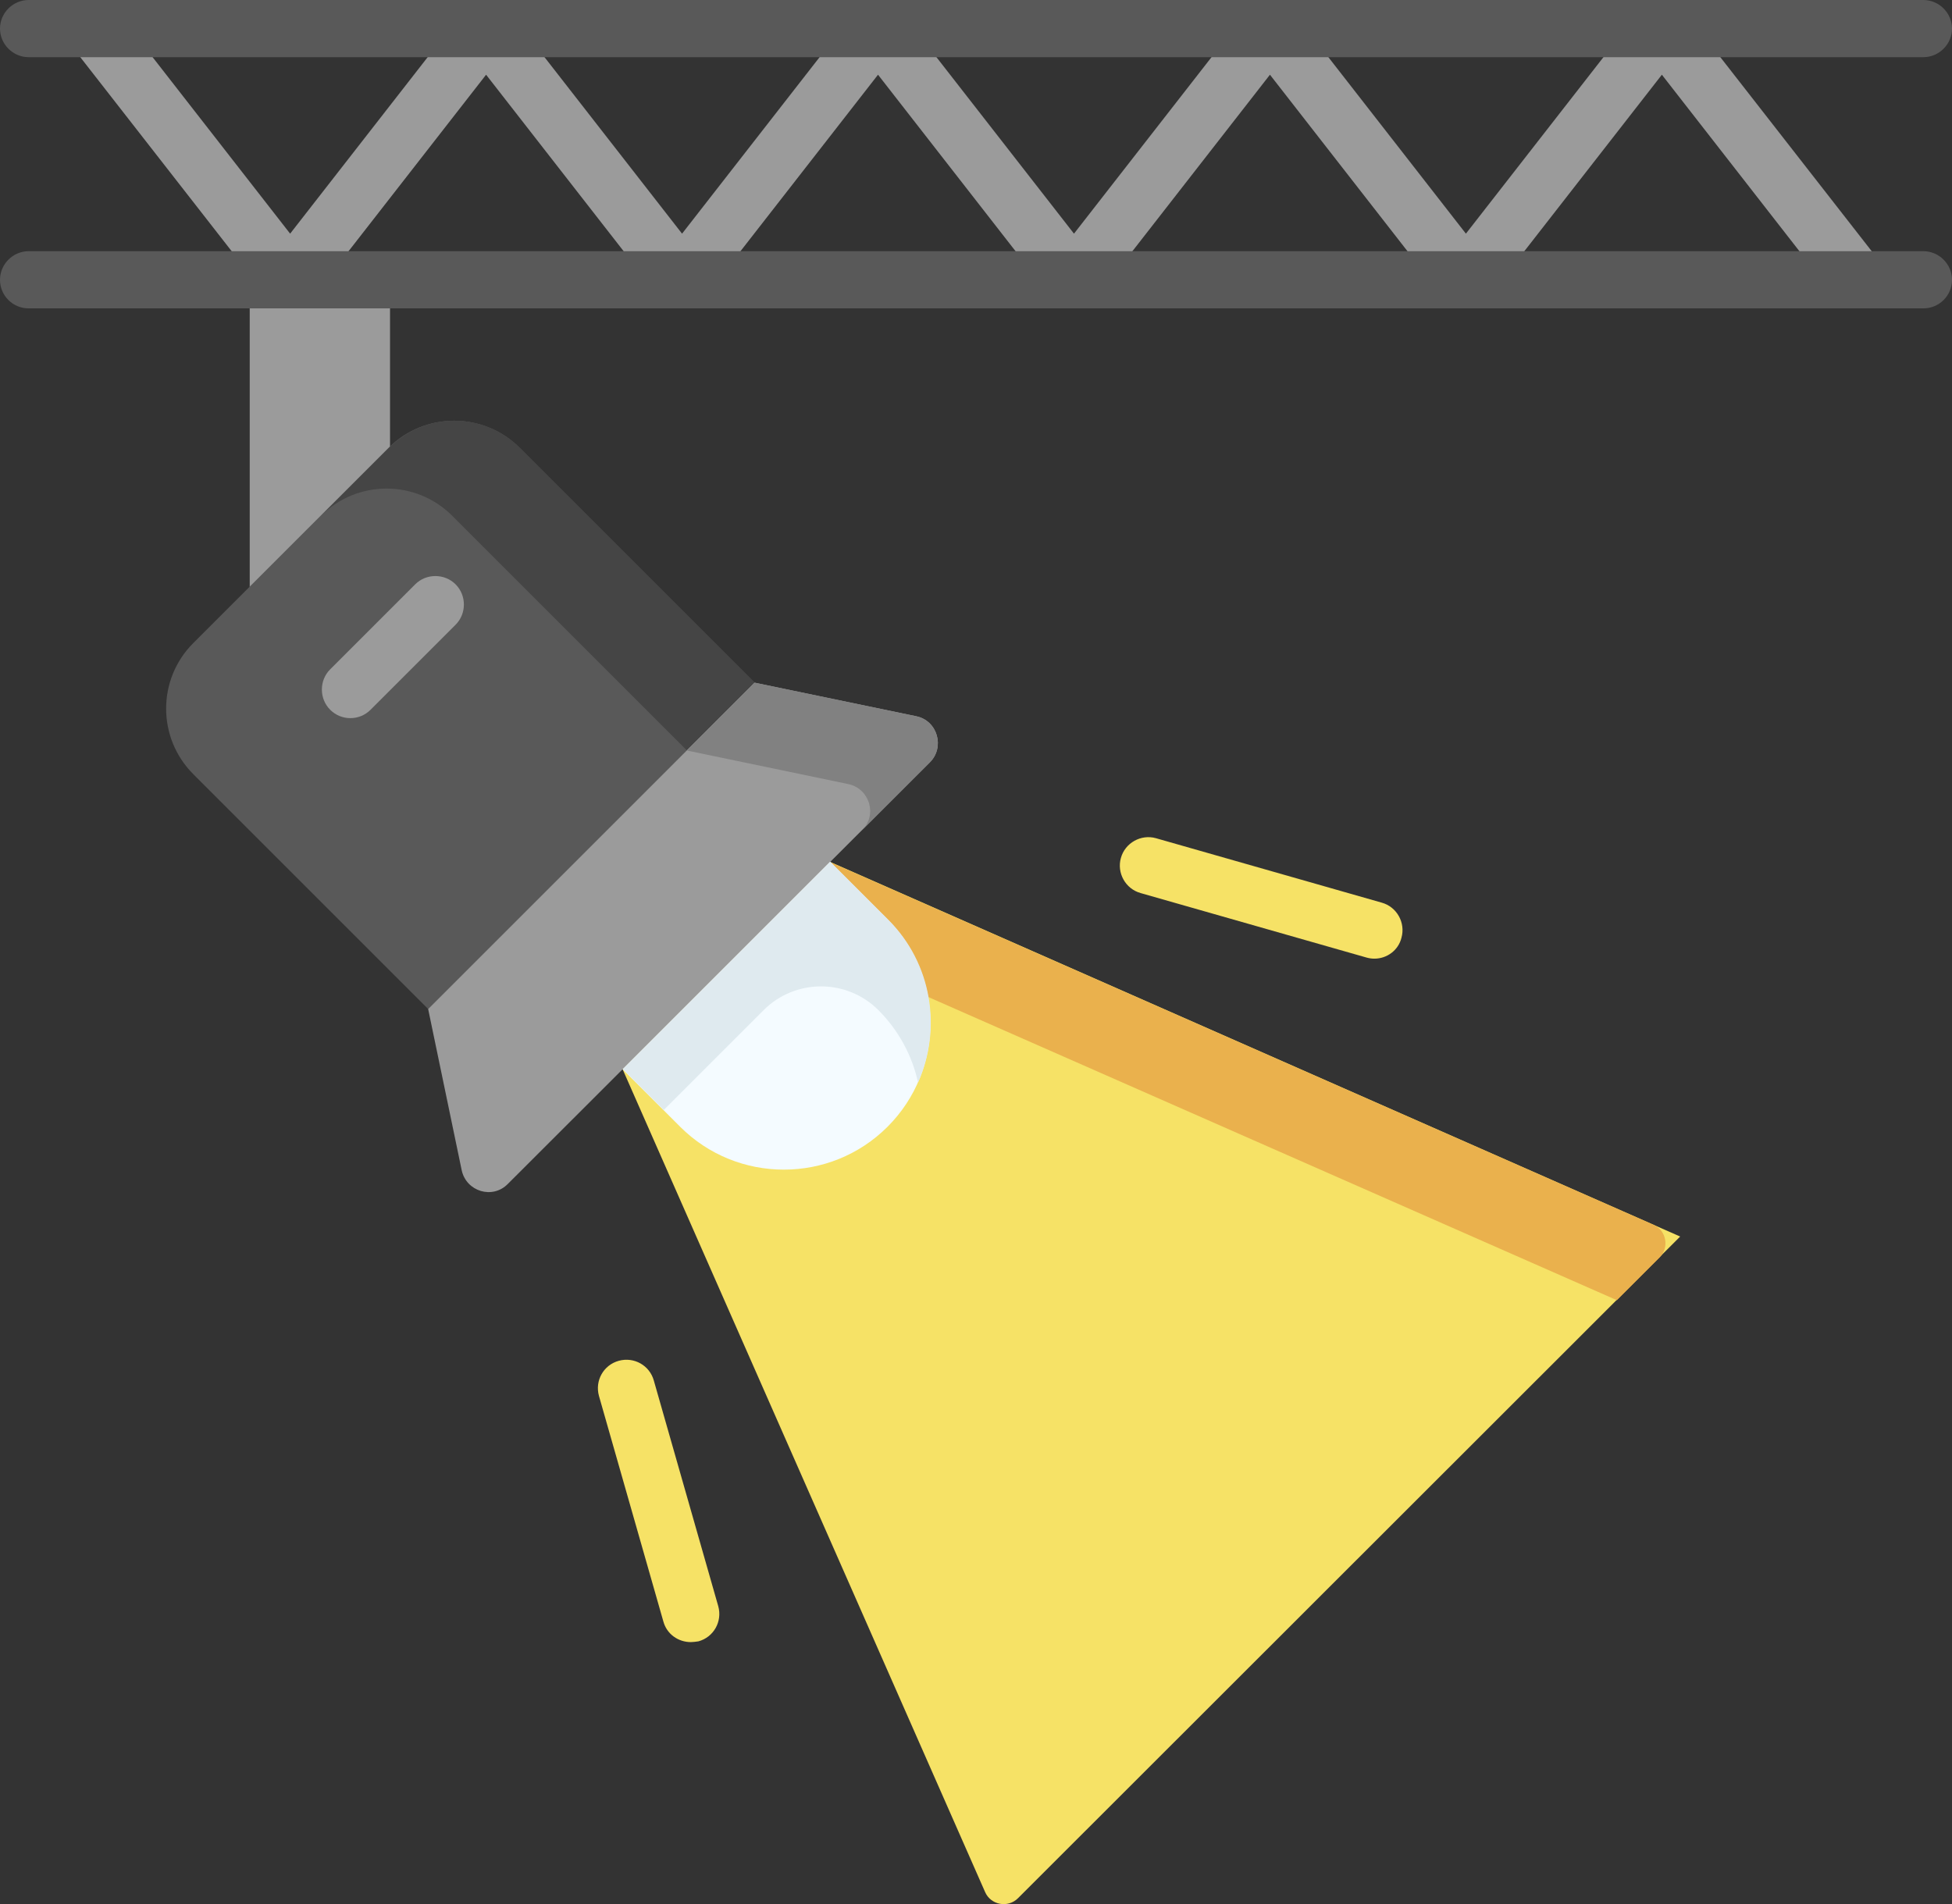
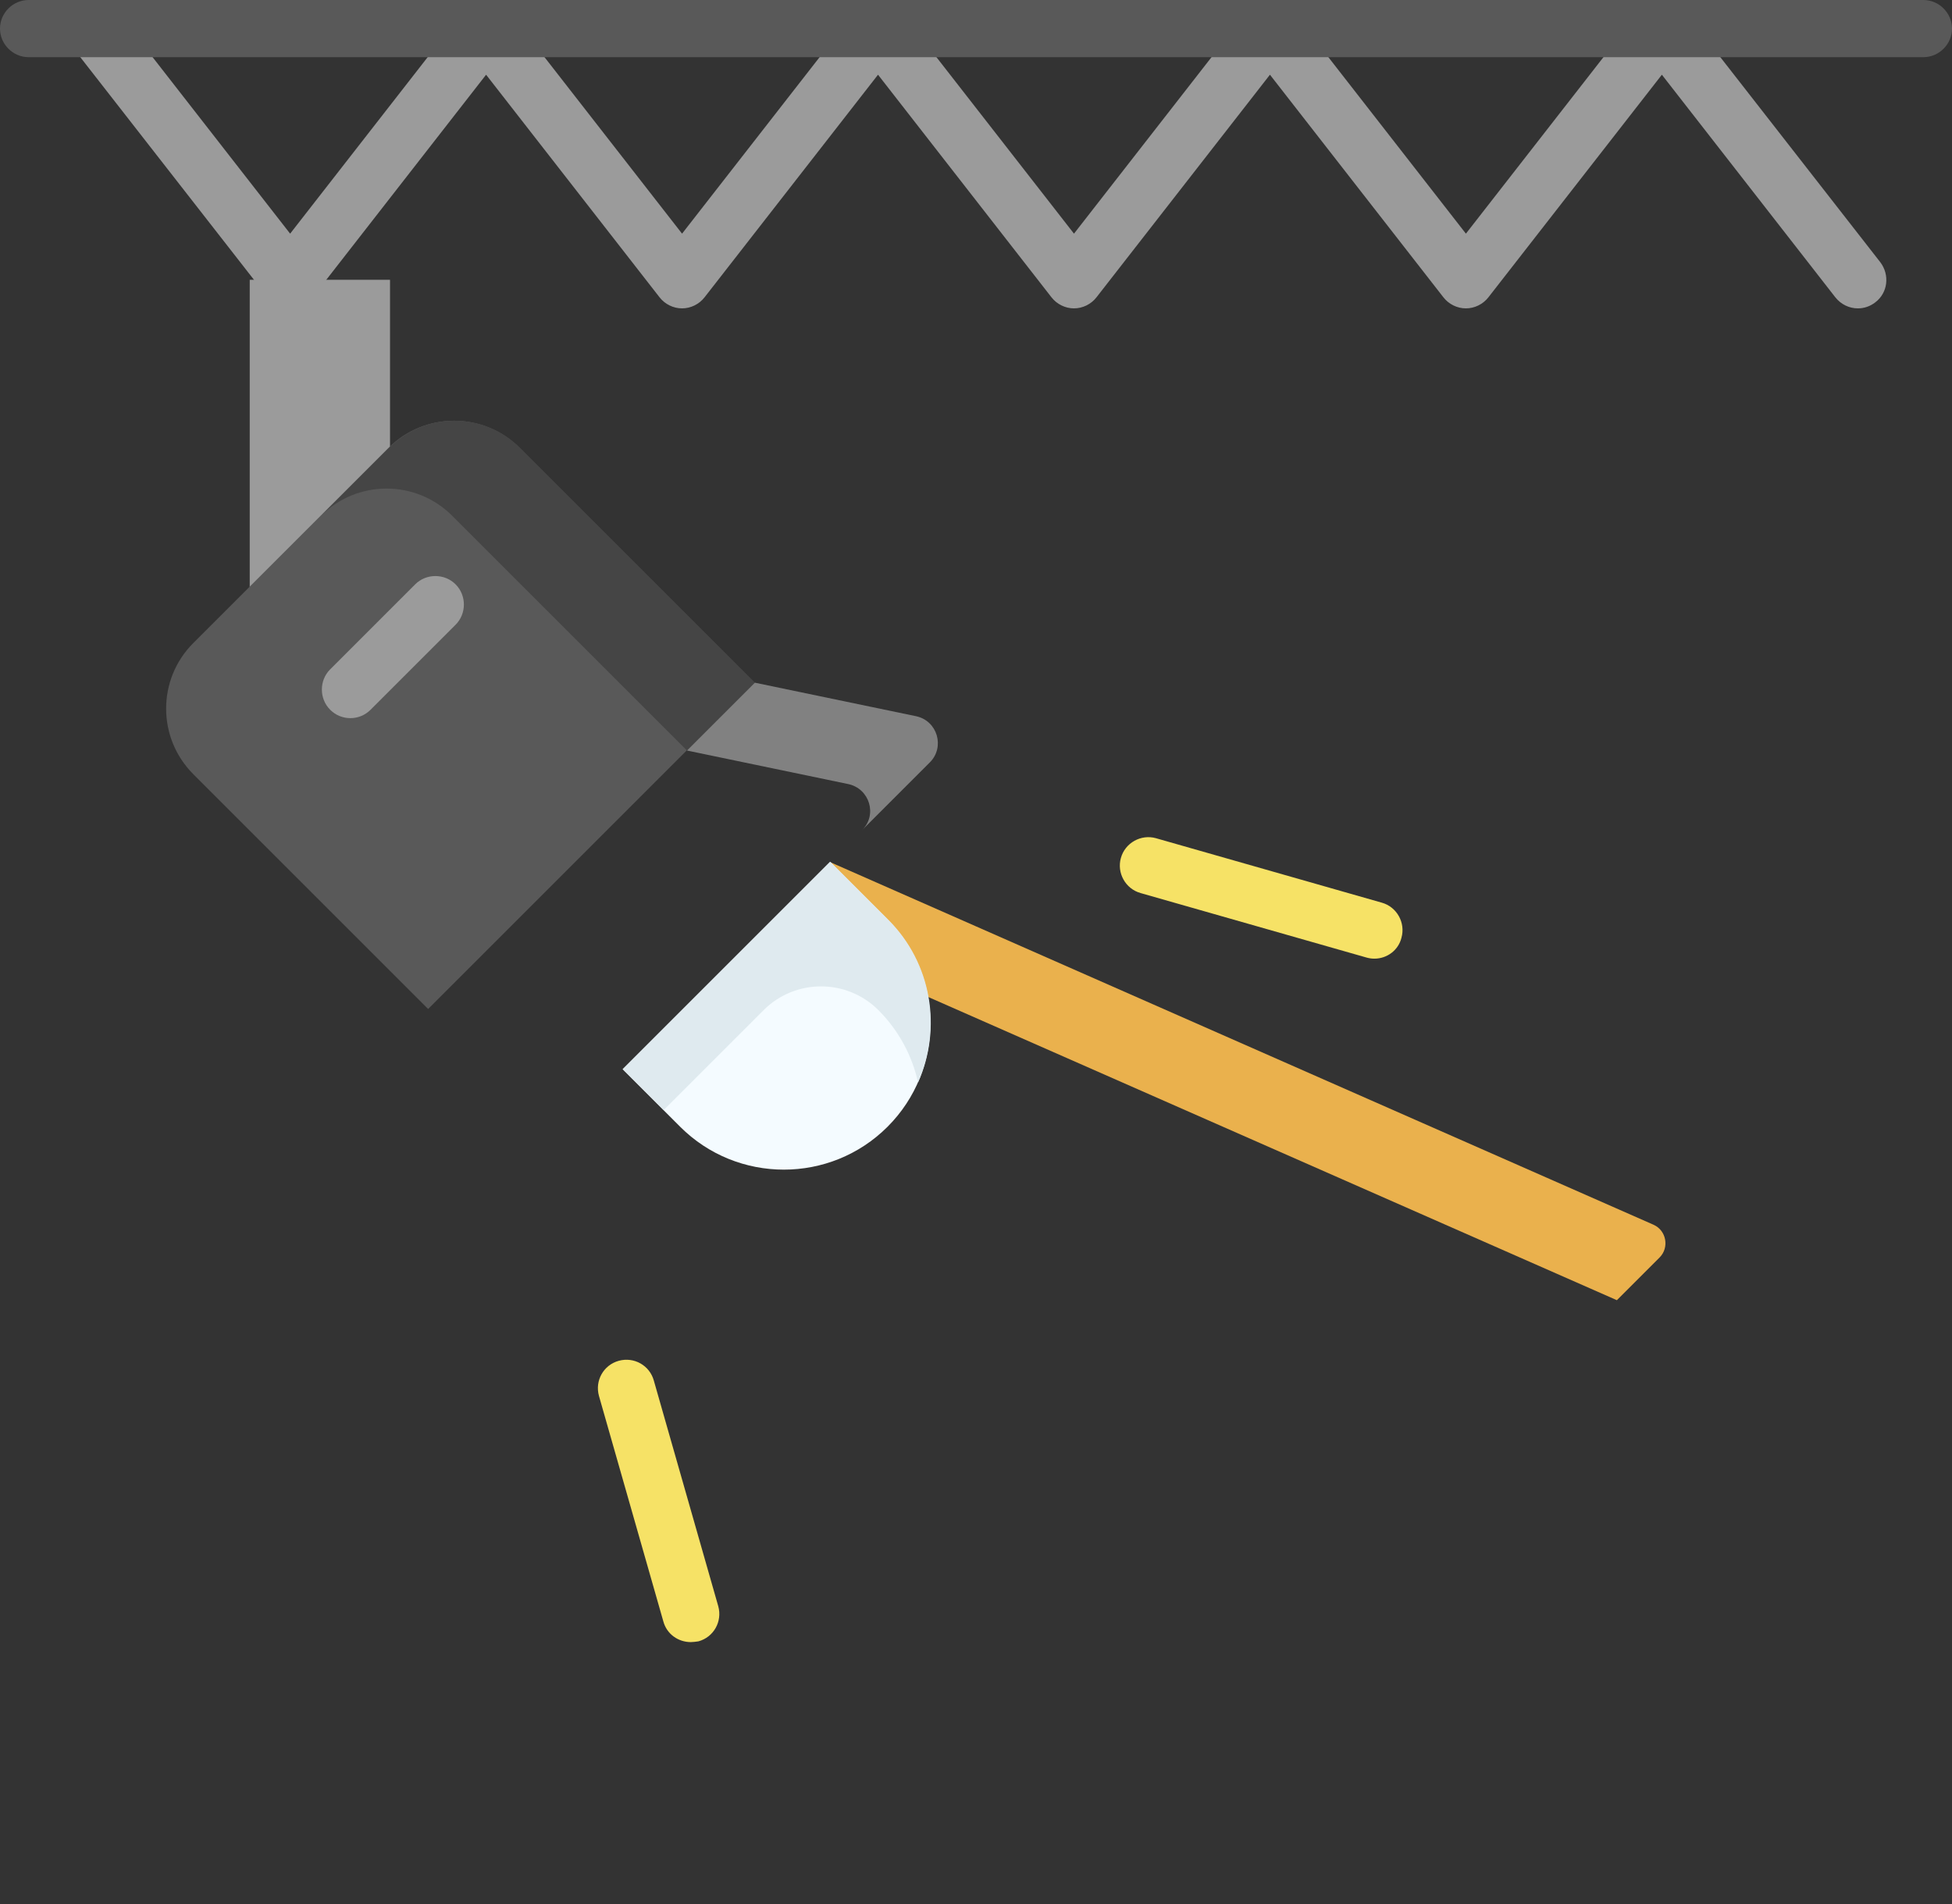
<svg xmlns="http://www.w3.org/2000/svg" version="1.1" id="Capa_1" x="0px" y="0px" viewBox="0 0 512 499.6" style="enable-background:new 0 0 512 499.6;" xml:space="preserve">
  <rect x="0" y="0" width="512" height="499.6" fill="#333333" stroke="none" />
  <style type="text/css">
	.st0{fill:#9B9B9B;}
	.st1{fill:#595959;}
	.st2{fill:#F6E266;}
	.st3{fill:#EAB14D;}
	.st4{fill:#454545;}
	.st5{fill:#818181;}
	.st6{fill:#F4FBFF;}
	.st7{fill:#DFEAEF;}
</style>
  <g>
    <g>
      <path class="st0" d="M487.3,80.9c-2.2,0-4.4-1-5.9-2.9l-45.5-58.4L390.4,78c-1.4,1.8-3.6,2.9-5.9,2.9s-4.5-1.1-5.9-2.9l-45.5-58.4    L287.6,78c-1.4,1.8-3.6,2.9-5.9,2.9s-4.5-1.1-5.9-2.9l-45.5-58.4L184.8,78c-1.4,1.8-3.6,2.9-5.9,2.9s-4.5-1.1-5.9-2.9l-45.5-58.4    L82,78c-1.4,1.8-3.6,2.9-5.9,2.9s-4.5-1.1-5.9-2.9L18.8,12.1c-2.5-3.3-2-8,1.3-10.5c3.3-2.5,8-2,10.5,1.3l45.5,58.4l45.5-58.4    c1.4-1.8,3.6-2.9,5.9-2.9c2.3,0,4.5,1.1,5.9,2.9l45.5,58.4l45.5-58.4c1.4-1.8,3.6-2.9,5.9-2.9c2.3,0,4.5,1.1,5.9,2.9l45.5,58.4    l45.5-58.4c1.4-1.8,3.6-2.9,5.9-2.9c2.3,0,4.5,1.1,5.9,2.9l45.5,58.4L430,2.9c1.4-1.8,3.6-2.9,5.9-2.9c2.3,0,4.5,1.1,5.9,2.9    l51.4,65.9c2.5,3.3,2,8-1.3,10.5C490.5,80.4,488.9,80.9,487.3,80.9L487.3,80.9z" />
    </g>
    <path class="st0" d="M65.5,73.4h36.8v85.5H65.5V73.4z" />
    <g>
-       <path class="st1" d="M504.5,80.9H7.5c-4.1,0-7.5-3.3-7.5-7.5c0-4.1,3.4-7.5,7.5-7.5h497c4.1,0,7.5,3.4,7.5,7.5    C512,77.6,508.6,80.9,504.5,80.9L504.5,80.9z" />
-     </g>
+       </g>
    <g>
      <path class="st1" d="M504.5,15H7.5C3.4,15,0,11.6,0,7.5S3.4,0,7.5,0h497c4.1,0,7.5,3.4,7.5,7.5S508.6,15,504.5,15L504.5,15z" />
    </g>
-     <path class="st2" d="M440.7,324.4L267,498c-2.6,2.6-7.1,1.8-8.6-1.6l-95.1-215.9l54.4-54.4L440.7,324.4z" />
    <path class="st3" d="M217.8,226.2l-16.7,16.7l223,98.2l11.2-11.2c2.6-2.6,1.8-7.1-1.6-8.6L217.8,226.2z" />
    <g>
      <path class="st2" d="M181.2,430.8c-3.3,0-6.3-2.1-7.2-5.4l-16.9-59.2c-1.1-4,1.2-8.1,5.2-9.2c4-1.1,8.1,1.2,9.2,5.2l16.9,59.2    c1.1,4-1.2,8.1-5.2,9.2C182.5,430.7,181.8,430.8,181.2,430.8z" />
    </g>
    <g>
      <path class="st2" d="M360.5,251.5c-0.7,0-1.4-0.1-2.1-0.3l-59.2-16.9c-4-1.1-6.3-5.3-5.2-9.2c1.1-4,5.3-6.3,9.2-5.2l59.2,16.9    c4,1.1,6.3,5.3,5.2,9.2C366.8,249.3,363.8,251.5,360.5,251.5L360.5,251.5z" />
    </g>
    <path class="st1" d="M197.9,179.1l-85.6,85.6l-61.6-61.6c-9.5-9.5-9.5-24.9,0-34.4l51.2-51.2c9.5-9.5,24.9-9.5,34.4,0L197.9,179.1z   " />
    <path class="st4" d="M102,117.5l-17.8,17.8c9.5-9.5,24.9-9.5,34.4,0l61.6,61.6l17.8-17.8l-61.6-61.6C126.9,108,111.5,108,102,117.5   z" />
-     <path class="st0" d="M197.9,179.1l-85.6,85.6l8.8,42.3c1.2,5.6,8.1,7.7,12.1,3.6L243.9,200c4-4,2-11-3.6-12.1L197.9,179.1z" />
    <path class="st5" d="M240.3,187.9l-42.3-8.8l-17.8,17.8l42.3,8.8c5.6,1.2,7.7,8.1,3.6,12.1l17.8-17.8   C247.9,196,245.9,189.1,240.3,187.9z" />
    <path class="st6" d="M232.8,295.6c-15,15-39.4,15-54.4,0l-15.1-15.1l54.4-54.4l15.1,15.1C247.8,256.2,247.8,280.6,232.8,295.6z" />
    <path class="st7" d="M163.4,280.5l10.7,10.7l26.2-26.2c8.3-8.3,21.8-8.3,30.1,0c5.4,5.4,8.9,12.1,10.4,19   c6.3-14.1,3.7-31.3-7.9-42.8l-15.1-15.1L163.4,280.5z" />
    <g>
      <path class="st0" d="M91.9,188.4c-1.9,0-3.8-0.7-5.3-2.2c-2.9-2.9-2.9-7.7,0-10.6l22.3-22.3c2.9-2.9,7.7-2.9,10.6,0    c2.9,2.9,2.9,7.7,0,10.6l-22.3,22.3C95.7,187.7,93.8,188.4,91.9,188.4z" />
    </g>
  </g>
</svg>